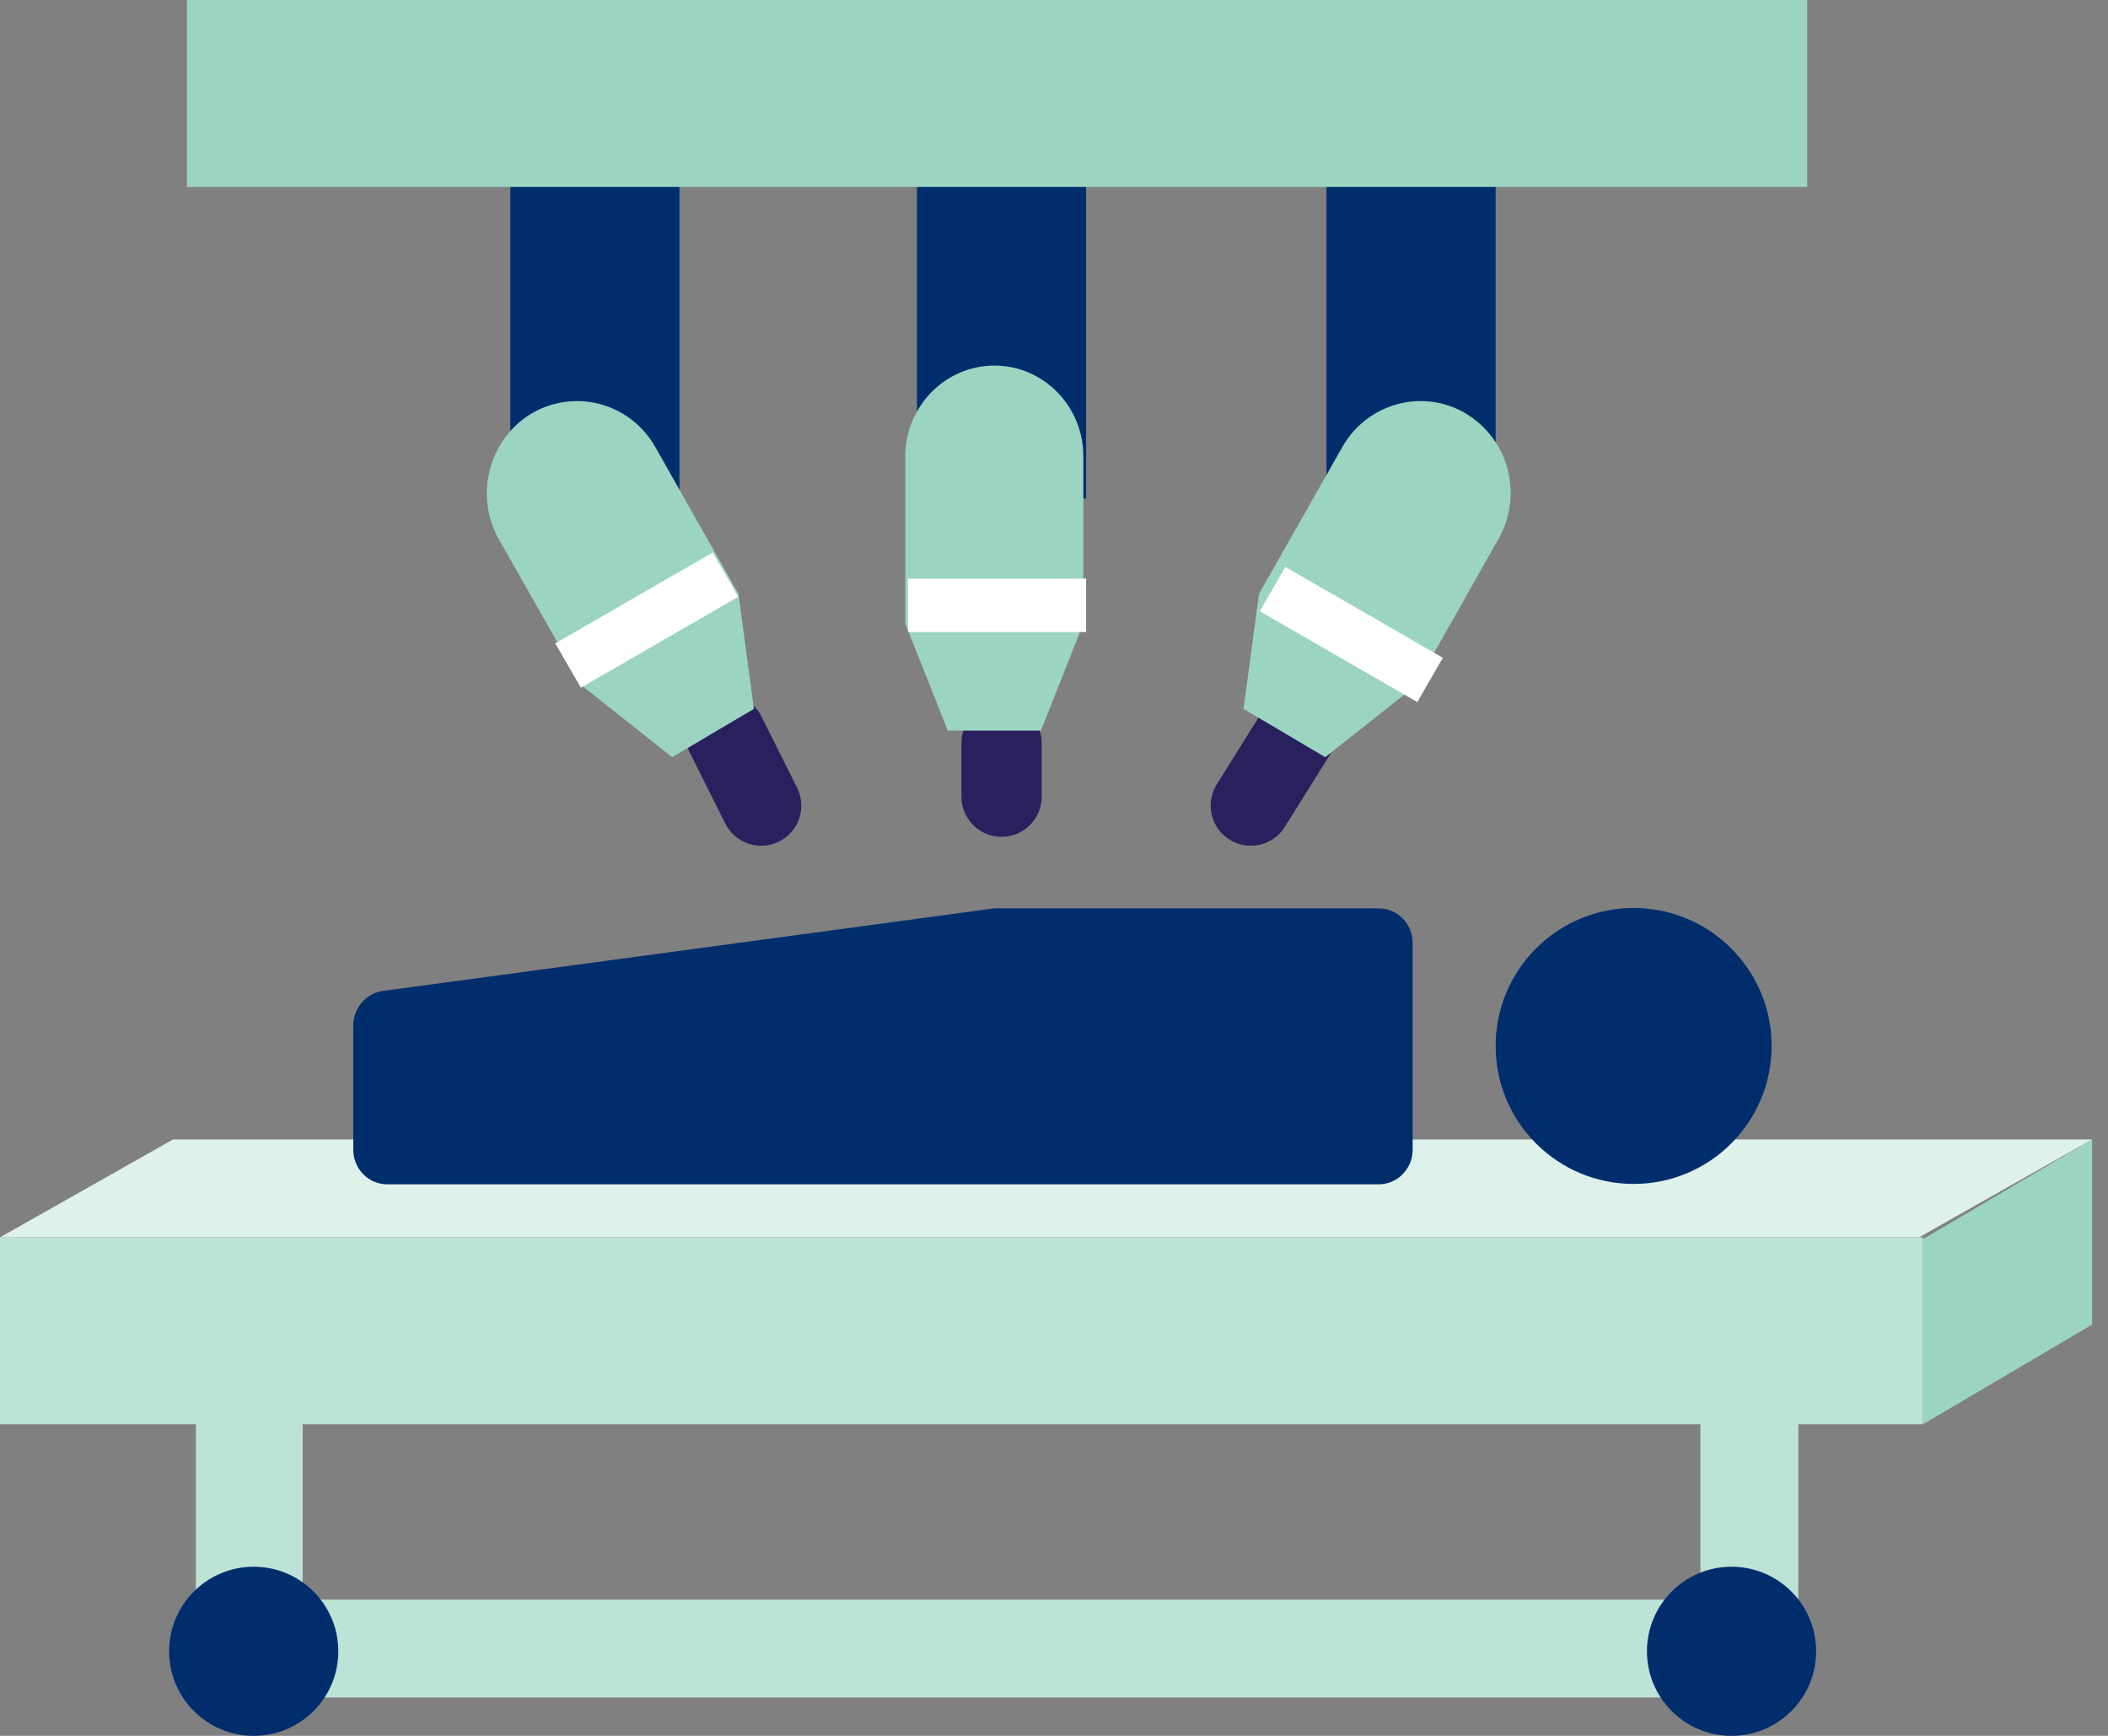
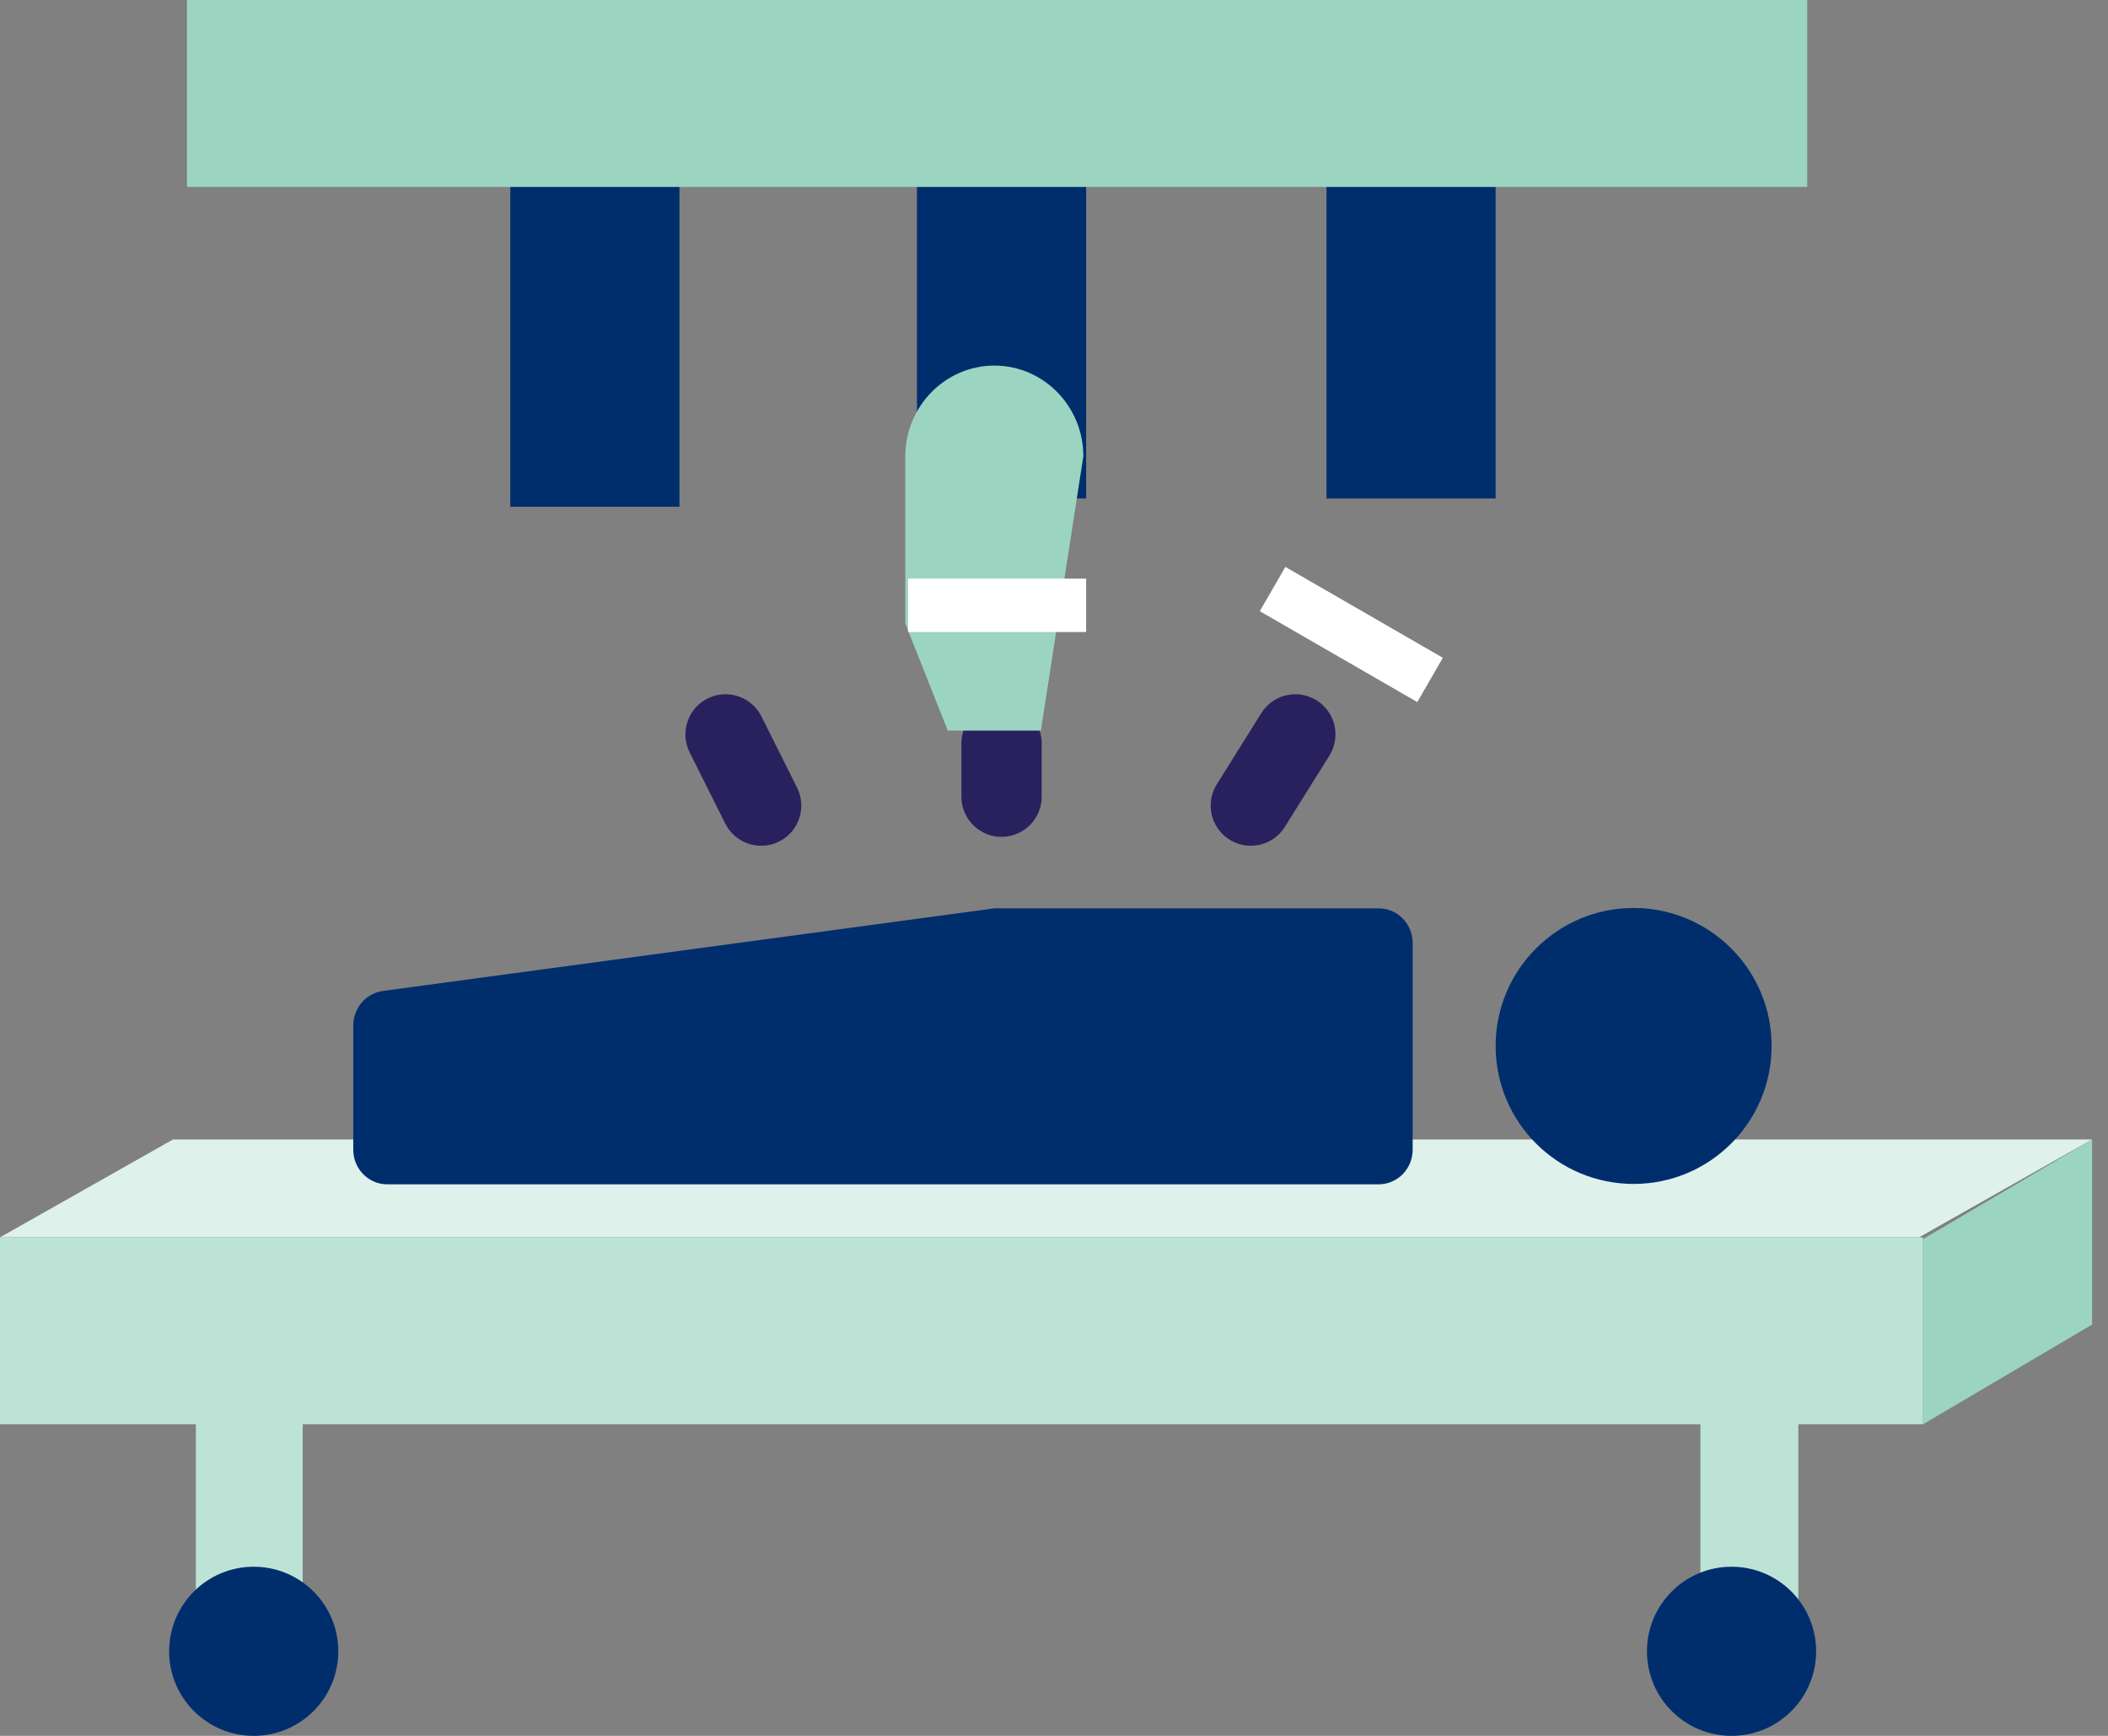
<svg xmlns="http://www.w3.org/2000/svg" width="85" height="70" viewBox="0 0 85 70" fill="none">
  <rect x="0" y="0" width="85" height="70" fill="#808080" stroke="none" />
  <g clip-path="url(#clip0_122_220)">
    <path fill-rule="evenodd" clip-rule="evenodd" d="M68.564 52.41H72.513V66.051H68.564V52.41Z" fill="#BCE3D6" />
-     <path fill-rule="evenodd" clip-rule="evenodd" d="M70.334 64.505V68.454H11.103V64.505H70.334Z" fill="#BCE3D6" />
    <path fill-rule="evenodd" clip-rule="evenodd" d="M84.359 53.415L77.539 57.436V49.969L84.359 45.949V53.415Z" fill="#9BD5C2" />
    <path fill-rule="evenodd" clip-rule="evenodd" d="M0 49.898H77.538V57.436H0V49.898Z" fill="#BCE3D6" />
    <path fill-rule="evenodd" clip-rule="evenodd" d="M6.978 45.949H84.359L77.38 49.897H0L6.978 45.949Z" fill="#DEF1EB" />
    <path fill-rule="evenodd" clip-rule="evenodd" d="M71.436 42.179C71.436 45.252 68.945 47.743 65.872 47.743C62.799 47.743 60.308 45.252 60.308 42.179C60.308 39.106 62.799 36.615 65.872 36.615C68.945 36.615 71.436 39.106 71.436 42.179Z" fill="#002E6D" />
    <path fill-rule="evenodd" clip-rule="evenodd" d="M15.429 39.962L40.094 36.63H55.591C56.348 36.63 56.962 37.252 56.962 38.03V46.359C56.962 47.136 56.348 47.759 55.591 47.759H15.615C14.858 47.759 14.244 47.136 14.244 46.359V41.395C14.226 40.684 14.736 40.062 15.429 39.962Z" fill="#002E6D" />
    <path fill-rule="evenodd" clip-rule="evenodd" d="M73.231 66.59C73.231 68.474 71.705 70 69.82 70C67.936 70 66.41 68.474 66.41 66.59C66.41 64.706 67.936 63.18 69.82 63.18C71.705 63.18 73.231 64.706 73.231 66.59Z" fill="#002E6D" />
    <path fill-rule="evenodd" clip-rule="evenodd" d="M7.897 52.41H12.205V66.051H7.897V52.41Z" fill="#BCE3D6" />
    <path fill-rule="evenodd" clip-rule="evenodd" d="M13.641 66.59C13.641 68.474 12.115 70 10.231 70C8.346 70 6.82 68.474 6.82 66.59C6.82 64.706 8.346 63.18 10.231 63.18C12.115 63.18 13.641 64.706 13.641 66.59Z" fill="#002E6D" />
    <path d="M40.385 29.974V32.128" stroke="#29215D" stroke-width="3.236" stroke-miterlimit="10" stroke-linecap="round" stroke-linejoin="round" />
    <path fill-rule="evenodd" clip-rule="evenodd" d="M36.974 2.513H43.795V20.102H36.974V2.513Z" fill="#002E6D" />
-     <path fill-rule="evenodd" clip-rule="evenodd" d="M41.971 29.461H38.216L36.504 25.145V18.401C36.508 16.383 38.116 14.743 40.097 14.743C42.079 14.743 43.683 16.383 43.683 18.401V25.145L41.971 29.461Z" fill="#9BD5C2" />
+     <path fill-rule="evenodd" clip-rule="evenodd" d="M41.971 29.461H38.216L36.504 25.145V18.401C36.508 16.383 38.116 14.743 40.097 14.743C42.079 14.743 43.683 16.383 43.683 18.401L41.971 29.461Z" fill="#9BD5C2" />
    <path fill-rule="evenodd" clip-rule="evenodd" d="M36.615 23.334H43.795V25.487H36.615V23.334Z" fill="white" />
    <path d="M52.231 29.615L50.436 32.487" stroke="#29215D" stroke-width="3.236" stroke-miterlimit="10" stroke-linecap="round" stroke-linejoin="round" />
    <path fill-rule="evenodd" clip-rule="evenodd" d="M53.487 2.513H60.308V20.102H53.487V2.513Z" fill="#002E6D" />
-     <path fill-rule="evenodd" clip-rule="evenodd" d="M50.142 28.586L53.437 30.533L57.073 27.657L60.419 21.74C61.428 19.968 60.839 17.704 59.102 16.676C59.098 16.665 59.094 16.665 59.091 16.665C57.35 15.648 55.124 16.261 54.123 18.033L50.766 23.95L50.142 28.586Z" fill="#9BD5C2" />
    <path fill-rule="evenodd" clip-rule="evenodd" d="M57.149 28.312L50.798 24.647L51.829 22.861L58.179 26.526L57.149 28.312Z" fill="white" />
    <path d="M29.256 29.615L30.692 32.487" stroke="#29215D" stroke-width="3.236" stroke-miterlimit="10" stroke-linecap="round" stroke-linejoin="round" />
    <path fill-rule="evenodd" clip-rule="evenodd" d="M27.397 20.436H20.577V2.847H27.397V20.436Z" fill="#002E6D" />
-     <path fill-rule="evenodd" clip-rule="evenodd" d="M30.398 28.587L27.103 30.534L23.474 27.658L20.113 21.742C19.116 19.97 19.712 17.696 21.445 16.668C23.194 15.651 25.423 16.253 26.428 18.035L29.777 23.951L30.398 28.587Z" fill="#9BD5C2" />
-     <path fill-rule="evenodd" clip-rule="evenodd" d="M22.389 25.945L28.739 22.28L29.77 24.066L23.423 27.731L22.389 25.945Z" fill="white" />
    <path fill-rule="evenodd" clip-rule="evenodd" d="M70.061 0C71.615 0 72.872 0 72.872 0V7.538C72.872 7.538 71.615 7.538 70.061 7.538H10.346C8.795 7.538 7.539 7.538 7.539 7.538V0C7.539 0 8.795 0 10.346 0H70.061Z" fill="#9BD5C2" />
  </g>
  <defs>
    <clipPath id="clip0_122_220">
      <rect width="84.359" height="70" fill="white" />
    </clipPath>
  </defs>
</svg>